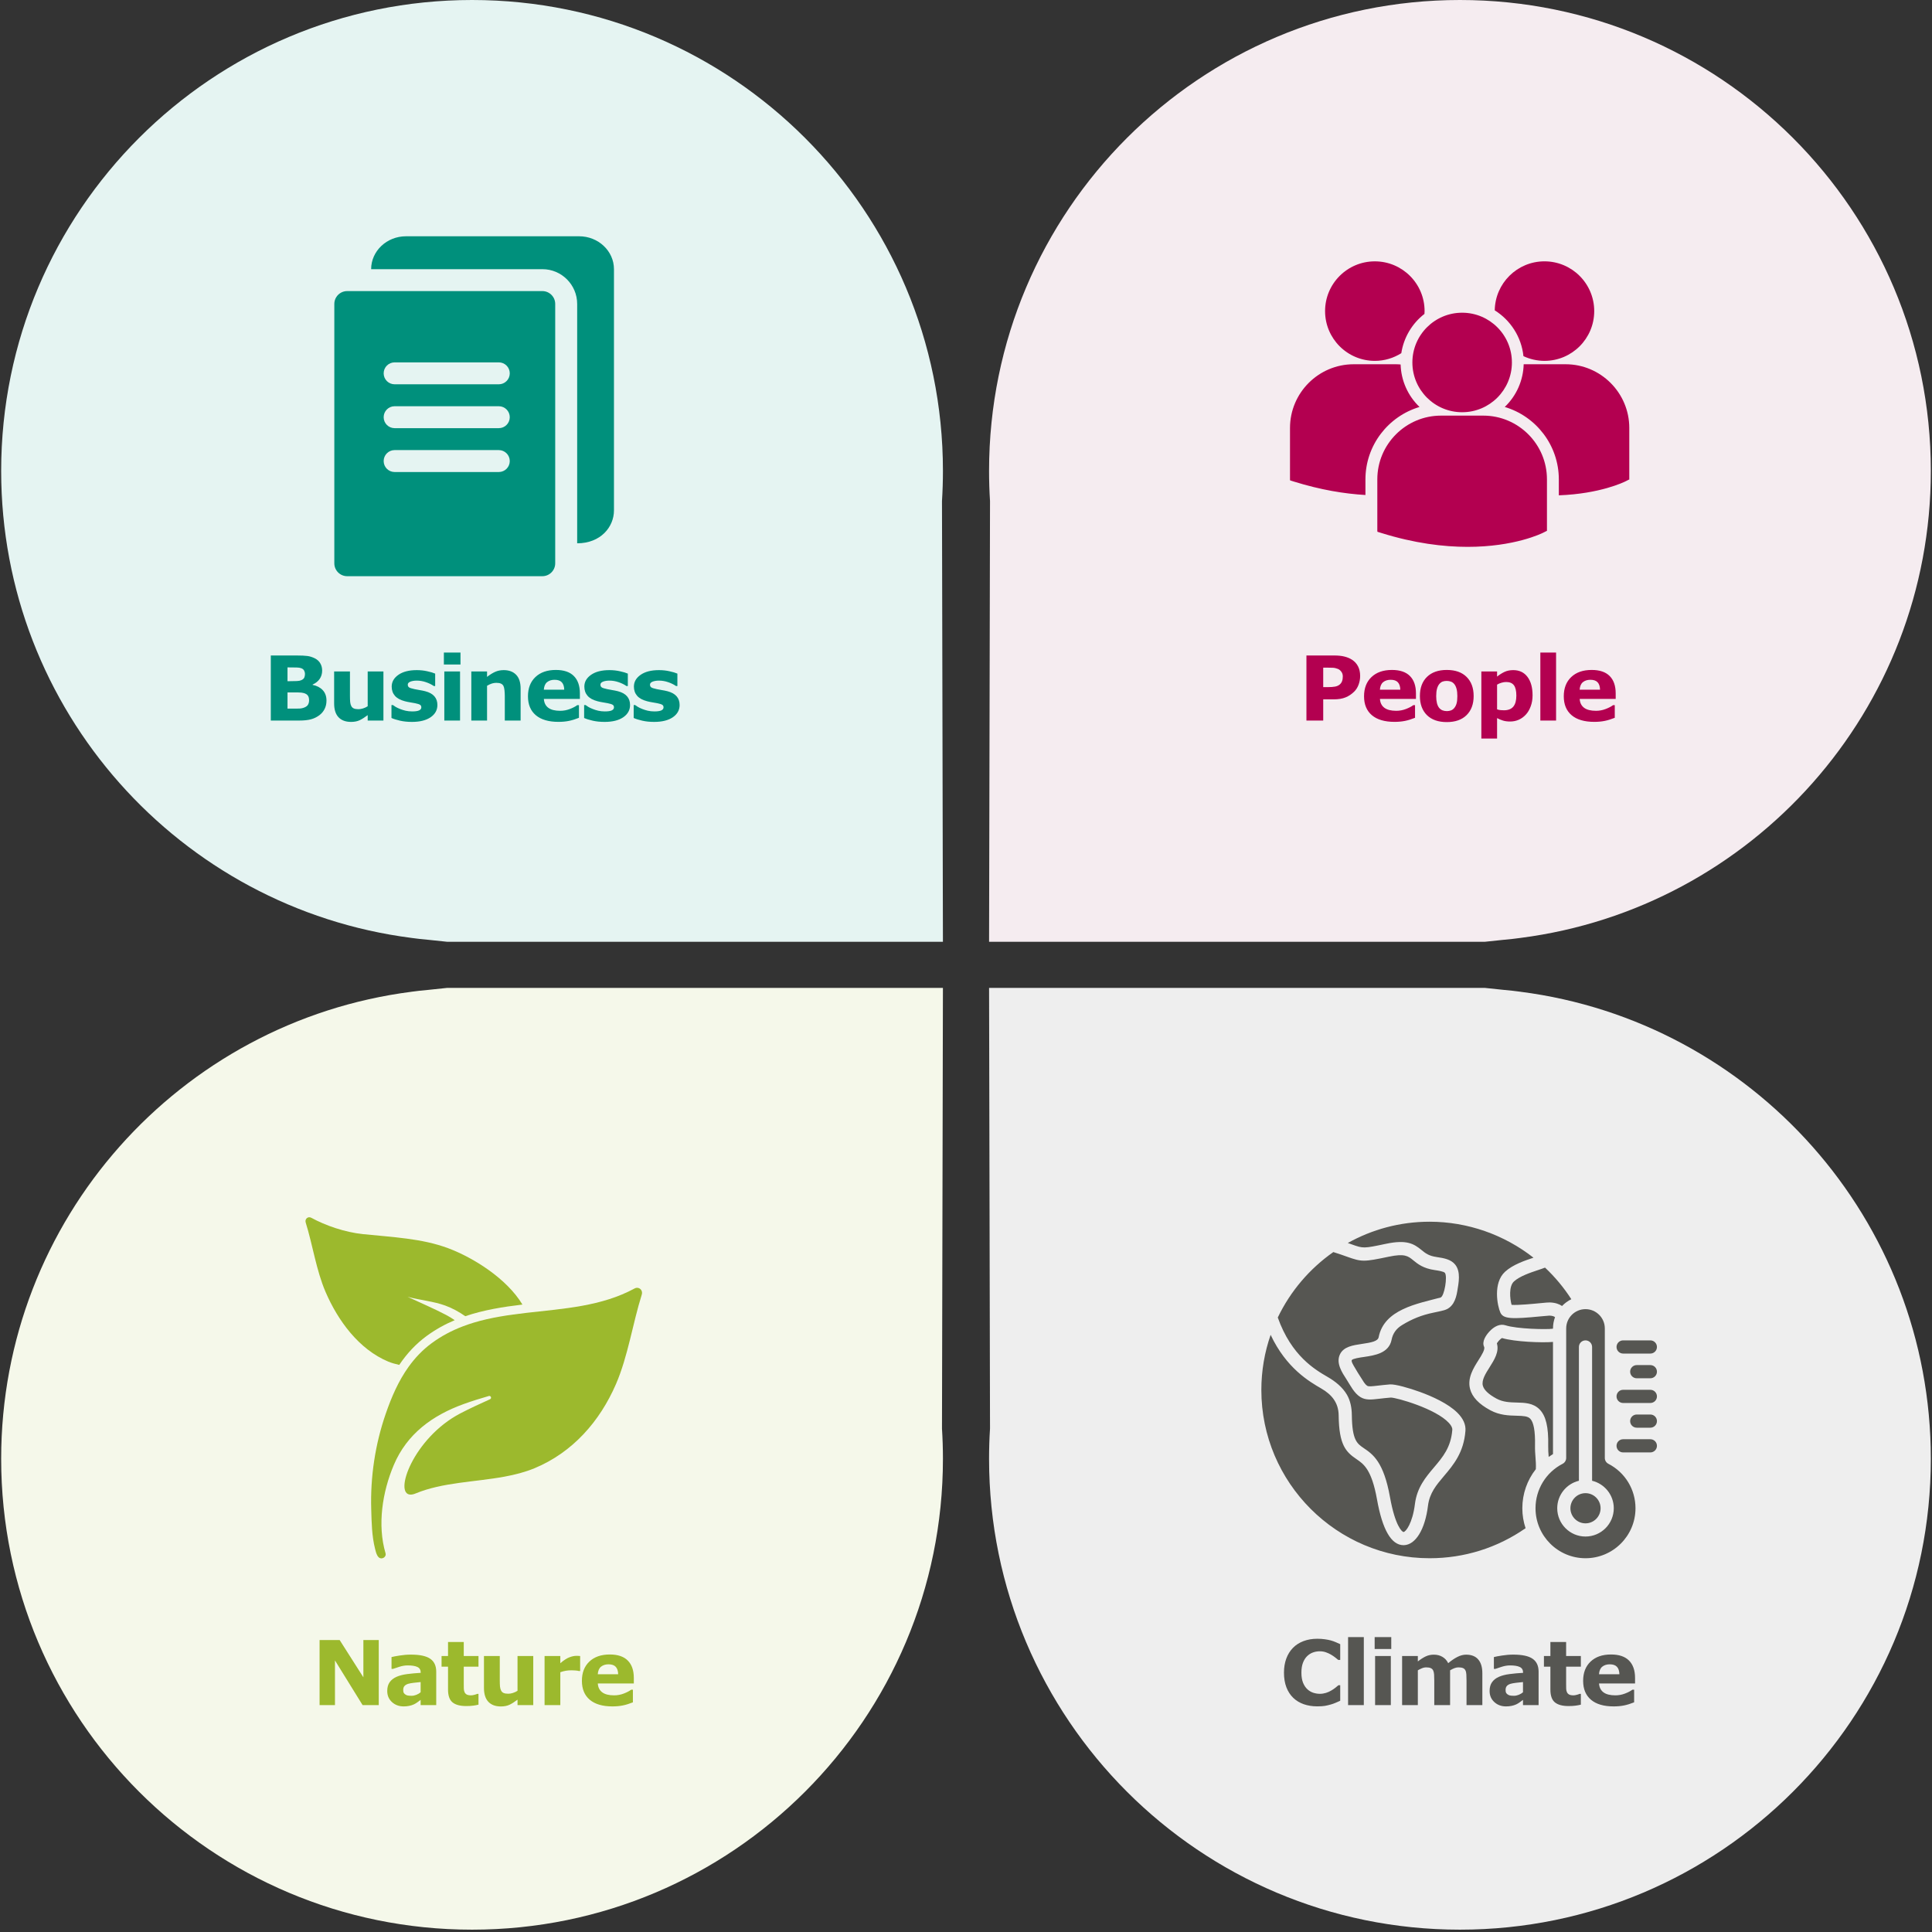
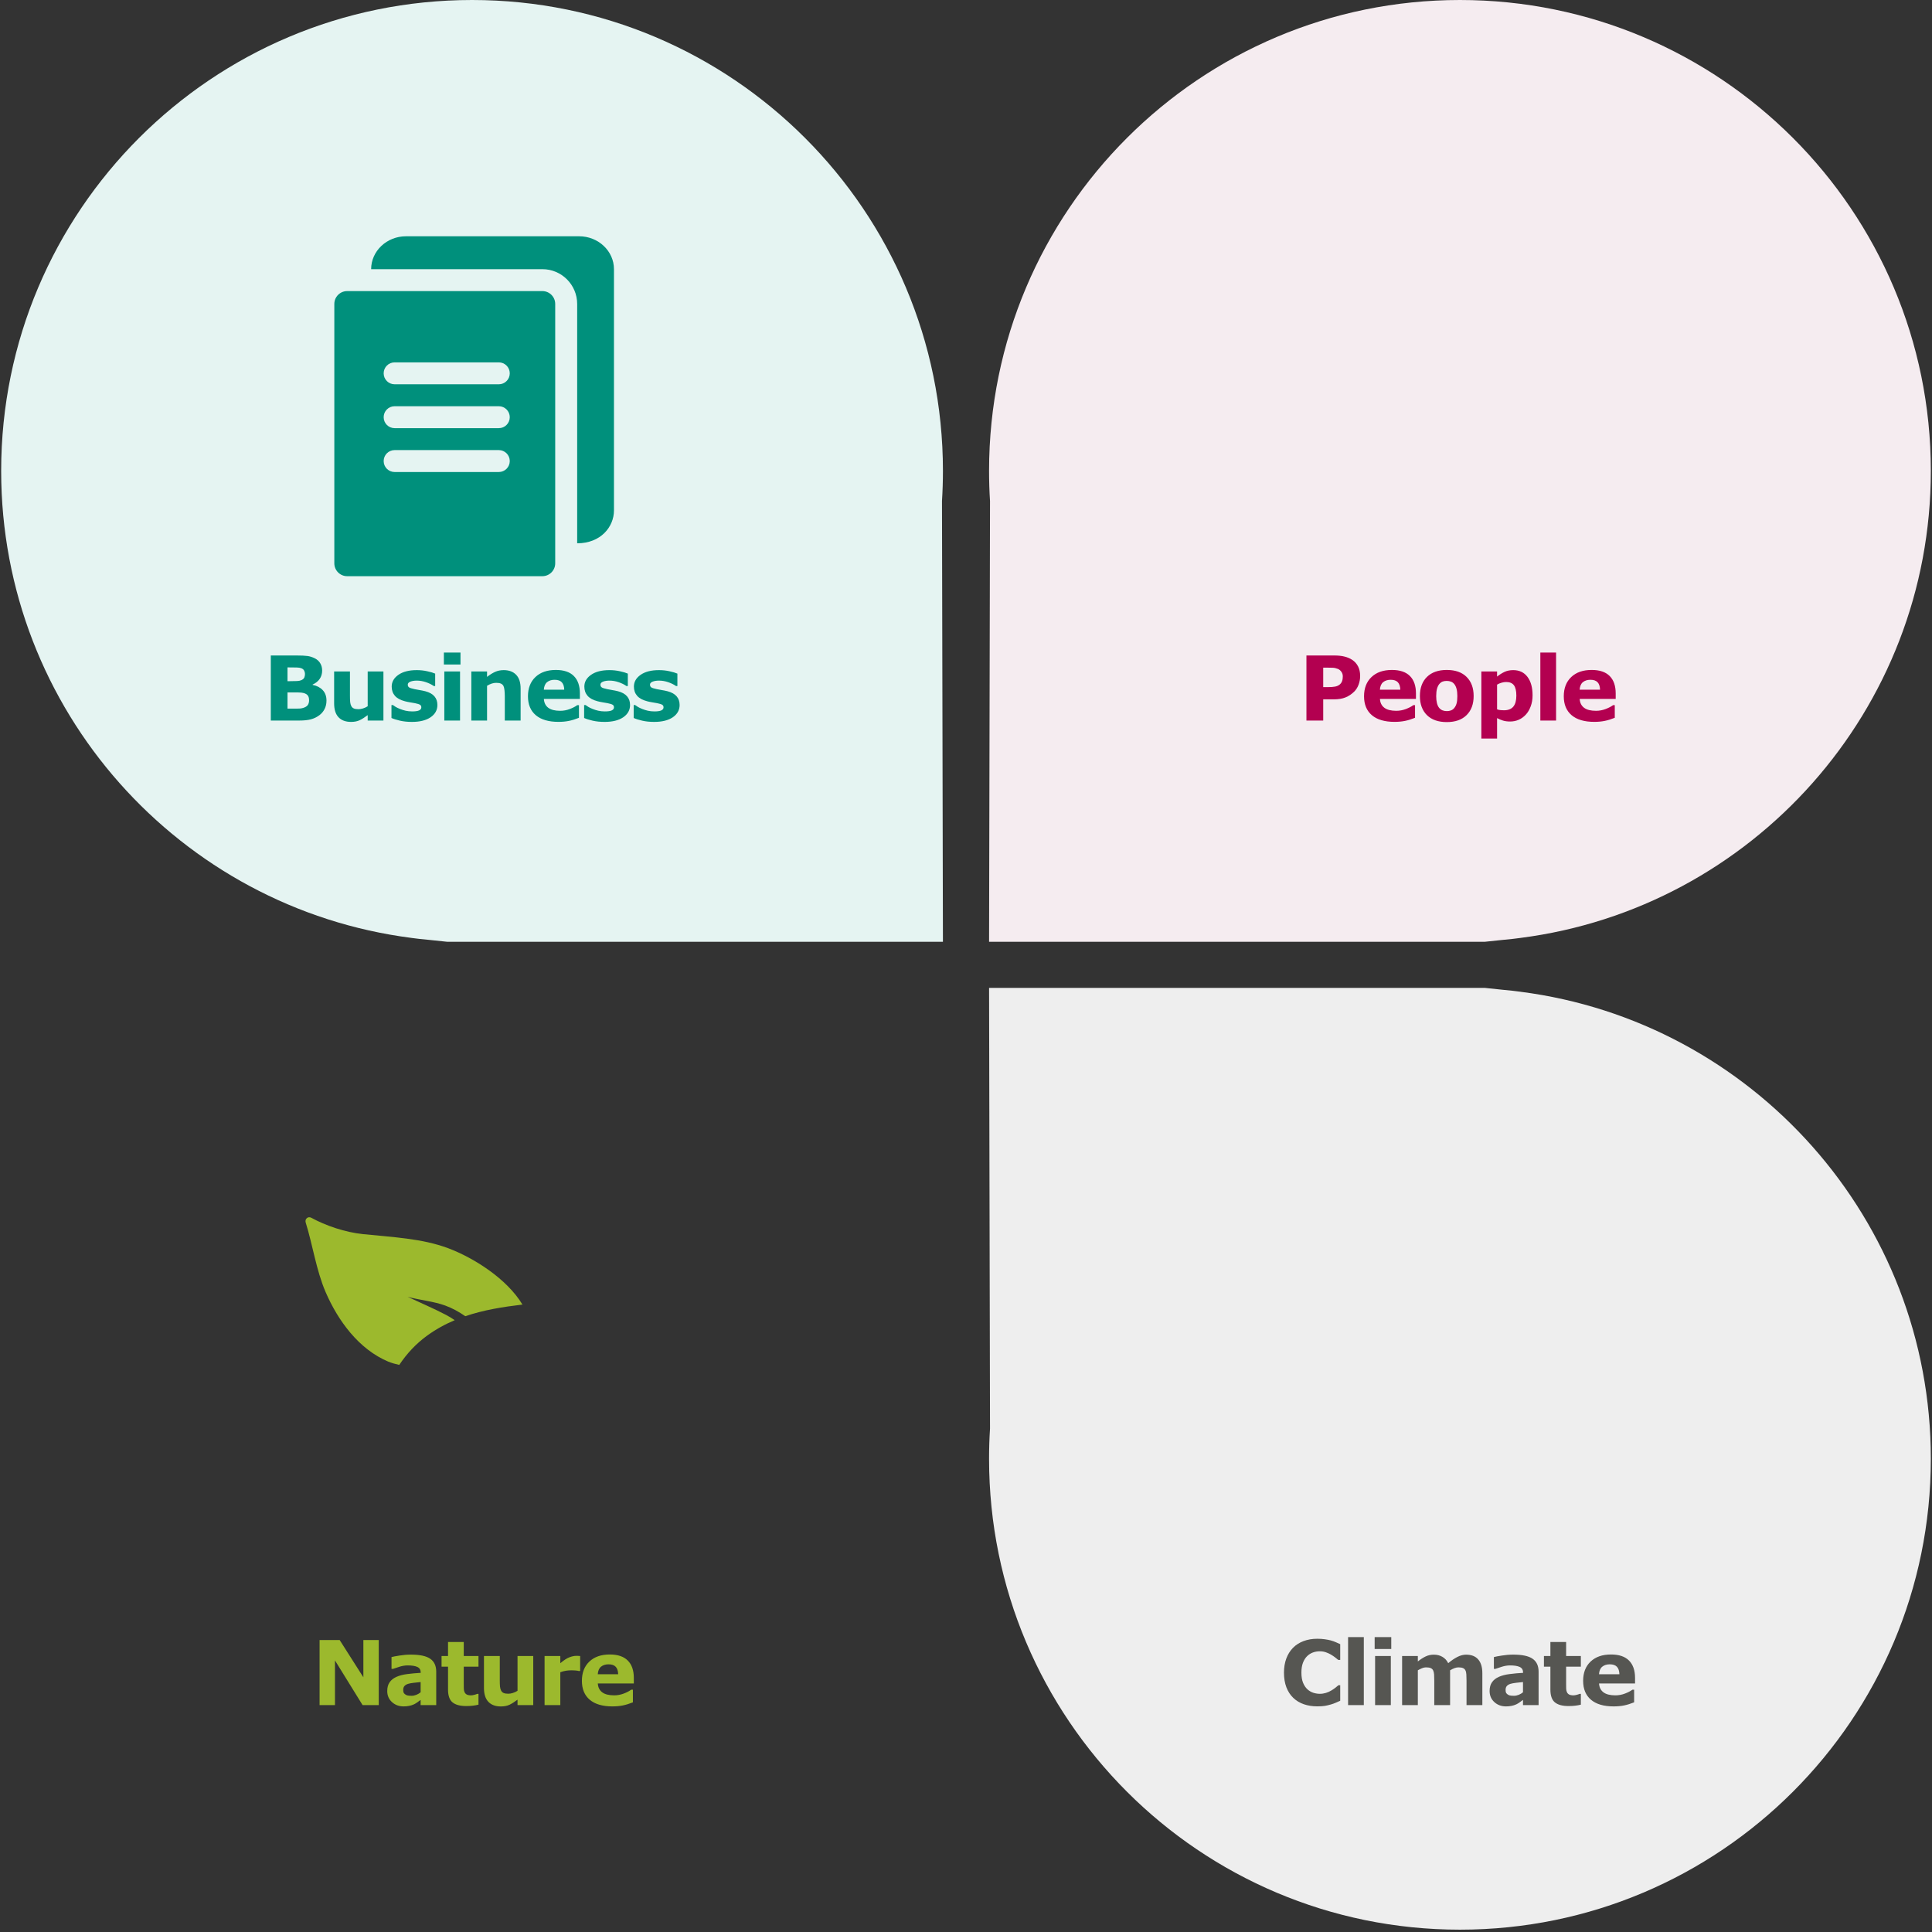
<svg xmlns="http://www.w3.org/2000/svg" width="414" height="414" viewBox="0 0 414 414" fill="none">
  <rect x="0" y="0" width="414" height="414" fill="#333333" stroke="none" />
  <path d="M201.854 107.372C201.989 105.234 202.058 103.077 202.058 100.904C202.058 45.176 156.881 0 101.154 0C45.426 0 0.25 45.176 0.25 100.904C0.25 152.237 38.582 194.616 88.183 200.982L88.18 200.984L89.828 201.19L91.887 201.396L95.8 201.808H202.055L201.854 107.372Z" fill="#E5F4F2" />
  <path d="M116.222 62.377H74.394C72.876 62.377 71.641 63.612 71.641 65.131V120.716C71.641 122.234 72.876 123.469 74.394 123.469H116.222C117.739 123.469 118.974 122.234 118.974 120.716V65.131C118.974 63.612 117.739 62.377 116.222 62.377ZM106.886 101.147H84.564C83.266 101.147 82.214 100.096 82.214 98.798C82.214 97.499 83.266 96.448 84.564 96.448H106.886C108.184 96.448 109.236 97.499 109.236 98.798C109.236 100.096 108.184 101.147 106.886 101.147ZM106.886 91.749H84.564C83.266 91.749 82.214 90.697 82.214 89.399C82.214 88.101 83.266 87.049 84.564 87.049H106.886C108.184 87.049 109.236 88.101 109.236 89.399C109.236 90.697 108.184 91.749 106.886 91.749ZM106.886 82.35H84.564C83.266 82.35 82.214 81.298 82.214 80C82.214 78.702 83.266 77.65 84.564 77.65H106.886C108.184 77.65 109.236 78.702 109.236 80C109.236 81.298 108.184 82.35 106.886 82.35Z" fill="#00907C" />
  <path d="M131.564 57.68V109.373C131.564 112.921 128.709 116.422 123.679 116.422V65.133C123.679 61.023 120.337 57.68 116.228 57.68H79.531C79.531 53.793 82.881 50.631 86.997 50.631H124.098C128.214 50.631 131.564 53.793 131.564 57.68Z" fill="#00907C" />
  <path d="M69.96 150.134C69.96 150.808 69.823 151.41 69.548 151.941C69.279 152.472 68.908 152.912 68.434 153.262C67.884 153.674 67.279 153.967 66.617 154.142C65.961 154.317 65.128 154.404 64.116 154.404H58.029V140.46H63.442C64.566 140.46 65.387 140.497 65.905 140.572C66.43 140.647 66.948 140.813 67.46 141.069C67.99 141.337 68.384 141.699 68.64 142.155C68.902 142.604 69.033 143.12 69.033 143.7C69.033 144.374 68.855 144.971 68.499 145.489C68.143 146.001 67.641 146.4 66.991 146.687V146.762C67.903 146.943 68.624 147.318 69.155 147.886C69.692 148.454 69.96 149.203 69.96 150.134ZM65.353 144.402C65.353 144.171 65.293 143.94 65.175 143.709C65.062 143.478 64.859 143.307 64.566 143.194C64.304 143.095 63.976 143.041 63.583 143.035C63.196 143.023 62.649 143.017 61.944 143.017H61.607V145.966H62.169C62.737 145.966 63.221 145.957 63.62 145.938C64.02 145.92 64.335 145.857 64.566 145.751C64.891 145.607 65.103 145.423 65.203 145.198C65.303 144.967 65.353 144.702 65.353 144.402ZM66.233 150.078C66.233 149.634 66.145 149.294 65.971 149.057C65.802 148.813 65.512 148.632 65.1 148.514C64.819 148.432 64.432 148.389 63.938 148.383C63.445 148.376 62.93 148.373 62.393 148.373H61.607V151.847H61.869C62.88 151.847 63.605 151.844 64.041 151.838C64.478 151.832 64.881 151.751 65.249 151.595C65.624 151.439 65.88 151.233 66.017 150.977C66.161 150.714 66.233 150.415 66.233 150.078ZM82.163 154.404H78.792V153.243C78.167 153.717 77.596 154.079 77.078 154.329C76.56 154.573 75.942 154.694 75.224 154.694C74.062 154.694 73.167 154.36 72.536 153.692C71.912 153.024 71.6 152.038 71.6 150.733V143.887H74.99V149.104C74.99 149.634 75.005 150.078 75.037 150.433C75.074 150.783 75.155 151.073 75.28 151.304C75.399 151.535 75.576 151.704 75.814 151.81C76.057 151.916 76.394 151.969 76.825 151.969C77.112 151.969 77.431 151.916 77.78 151.81C78.13 151.704 78.467 151.548 78.792 151.342V143.887H82.163V154.404ZM93.729 151.07C93.729 152.157 93.242 153.034 92.268 153.702C91.294 154.363 89.962 154.694 88.27 154.694C87.333 154.694 86.484 154.607 85.722 154.432C84.961 154.257 84.349 154.064 83.887 153.852V151.08H84.196C84.365 151.198 84.558 151.329 84.777 151.473C85.001 151.61 85.317 151.76 85.722 151.922C86.072 152.066 86.469 152.191 86.912 152.297C87.355 152.397 87.829 152.447 88.335 152.447C88.997 152.447 89.487 152.375 89.805 152.231C90.124 152.082 90.283 151.863 90.283 151.576C90.283 151.32 90.189 151.136 90.002 151.023C89.815 150.905 89.459 150.792 88.934 150.686C88.685 150.63 88.344 150.571 87.914 150.508C87.489 150.44 87.102 150.358 86.752 150.265C85.797 150.015 85.089 149.628 84.627 149.104C84.165 148.573 83.934 147.914 83.934 147.128C83.934 146.116 84.411 145.277 85.367 144.609C86.328 143.934 87.639 143.597 89.3 143.597C90.086 143.597 90.839 143.678 91.557 143.841C92.281 143.997 92.846 144.165 93.252 144.346V147.006H92.961C92.462 146.663 91.891 146.385 91.248 146.172C90.611 145.954 89.965 145.845 89.309 145.845C88.766 145.845 88.307 145.92 87.933 146.069C87.564 146.219 87.38 146.432 87.38 146.706C87.38 146.956 87.464 147.146 87.633 147.277C87.801 147.409 88.198 147.54 88.822 147.671C89.165 147.739 89.534 147.808 89.927 147.877C90.327 147.939 90.726 148.02 91.126 148.12C92.012 148.351 92.668 148.717 93.093 149.216C93.517 149.709 93.729 150.327 93.729 151.07ZM98.581 154.404H95.21V143.887H98.581V154.404ZM98.675 142.389H95.116V139.832H98.675V142.389ZM111.561 154.404H108.171V149.188C108.171 148.763 108.149 148.342 108.106 147.924C108.062 147.499 107.987 147.187 107.881 146.987C107.756 146.756 107.572 146.588 107.328 146.481C107.091 146.375 106.757 146.322 106.326 146.322C106.02 146.322 105.708 146.372 105.39 146.472C105.078 146.572 104.737 146.731 104.369 146.95V154.404H100.998V143.887H104.369V145.049C104.968 144.58 105.543 144.221 106.092 143.972C106.648 143.722 107.263 143.597 107.937 143.597C109.073 143.597 109.96 143.928 110.597 144.59C111.24 145.252 111.561 146.241 111.561 147.558V154.404ZM124.261 149.768H116.544C116.594 150.593 116.906 151.223 117.481 151.66C118.061 152.097 118.913 152.316 120.037 152.316C120.749 152.316 121.439 152.188 122.107 151.932C122.775 151.676 123.302 151.401 123.689 151.108H124.064V153.814C123.302 154.12 122.584 154.342 121.91 154.479C121.236 154.616 120.49 154.685 119.672 154.685C117.562 154.685 115.945 154.211 114.821 153.262C113.697 152.313 113.135 150.961 113.135 149.207C113.135 147.471 113.666 146.098 114.727 145.086C115.795 144.068 117.256 143.56 119.11 143.56C120.821 143.56 122.107 143.994 122.968 144.861C123.83 145.723 124.261 146.965 124.261 148.589V149.768ZM120.908 147.793C120.889 147.087 120.715 146.556 120.384 146.201C120.053 145.845 119.538 145.667 118.838 145.667C118.189 145.667 117.655 145.835 117.237 146.172C116.819 146.51 116.585 147.05 116.535 147.793H120.908ZM135.012 151.07C135.012 152.157 134.525 153.034 133.551 153.702C132.577 154.363 131.244 154.694 129.552 154.694C128.616 154.694 127.767 154.607 127.005 154.432C126.244 154.257 125.632 154.064 125.17 153.852V151.08H125.479C125.647 151.198 125.841 151.329 126.059 151.473C126.284 151.61 126.599 151.76 127.005 151.922C127.355 152.066 127.751 152.191 128.195 152.297C128.638 152.397 129.112 152.447 129.618 152.447C130.28 152.447 130.77 152.375 131.088 152.231C131.407 152.082 131.566 151.863 131.566 151.576C131.566 151.32 131.472 151.136 131.285 151.023C131.098 150.905 130.742 150.792 130.217 150.686C129.968 150.63 129.627 150.571 129.197 150.508C128.772 150.44 128.385 150.358 128.035 150.265C127.08 150.015 126.372 149.628 125.91 149.104C125.448 148.573 125.217 147.914 125.217 147.128C125.217 146.116 125.694 145.277 126.649 144.609C127.611 143.934 128.922 143.597 130.583 143.597C131.369 143.597 132.122 143.678 132.84 143.841C133.564 143.997 134.129 144.165 134.535 144.346V147.006H134.244C133.745 146.663 133.174 146.385 132.53 146.172C131.894 145.954 131.248 145.845 130.592 145.845C130.049 145.845 129.59 145.92 129.215 146.069C128.847 146.219 128.663 146.432 128.663 146.706C128.663 146.956 128.747 147.146 128.916 147.277C129.084 147.409 129.481 147.54 130.105 147.671C130.448 147.739 130.817 147.808 131.21 147.877C131.61 147.939 132.009 148.02 132.409 148.12C133.295 148.351 133.951 148.717 134.375 149.216C134.8 149.709 135.012 150.327 135.012 151.07ZM145.633 151.07C145.633 152.157 145.146 153.034 144.172 153.702C143.198 154.363 141.865 154.694 140.173 154.694C139.236 154.694 138.387 154.607 137.626 154.432C136.864 154.257 136.252 154.064 135.79 153.852V151.08H136.099C136.268 151.198 136.461 151.329 136.68 151.473C136.905 151.61 137.22 151.76 137.626 151.922C137.975 152.066 138.372 152.191 138.815 152.297C139.258 152.397 139.733 152.447 140.238 152.447C140.9 152.447 141.39 152.375 141.709 152.231C142.027 152.082 142.186 151.863 142.186 151.576C142.186 151.32 142.093 151.136 141.905 151.023C141.718 150.905 141.362 150.792 140.838 150.686C140.588 150.63 140.248 150.571 139.817 150.508C139.392 150.44 139.005 150.358 138.656 150.265C137.701 150.015 136.992 149.628 136.53 149.104C136.068 148.573 135.837 147.914 135.837 147.128C135.837 146.116 136.315 145.277 137.27 144.609C138.231 143.934 139.542 143.597 141.203 143.597C141.99 143.597 142.742 143.678 143.46 143.841C144.184 143.997 144.749 144.165 145.155 144.346V147.006H144.865C144.365 146.663 143.794 146.385 143.151 146.172C142.514 145.954 141.868 145.845 141.212 145.845C140.669 145.845 140.21 145.92 139.836 146.069C139.467 146.219 139.283 146.432 139.283 146.706C139.283 146.956 139.368 147.146 139.536 147.277C139.705 147.409 140.101 147.54 140.725 147.671C141.069 147.739 141.437 147.808 141.83 147.877C142.23 147.939 142.63 148.02 143.029 148.12C143.916 148.351 144.571 148.717 144.996 149.216C145.42 149.709 145.633 150.327 145.633 151.07Z" fill="#00907C" />
-   <path d="M201.854 306.129C201.989 308.268 202.058 310.425 202.058 312.598C202.058 368.325 156.881 413.501 101.154 413.501C45.426 413.501 0.25 368.325 0.25 312.598C0.25 261.265 38.582 218.885 88.183 212.52L88.18 212.517L89.828 212.311L91.887 212.106L95.8 211.694H202.055L201.854 306.129Z" fill="#F5F8EA" />
  <path d="M69.757 276.831C72.416 283.016 76.906 289.133 83.187 291.77C83.904 292.069 84.719 292.293 85.555 292.48C87.228 289.985 89.148 287.96 91.396 286.302C93.331 284.883 95.355 283.77 97.439 282.896C96.842 282.478 96.214 282.097 95.557 281.753C92.943 280.386 90.112 279.184 87.355 277.891C89.947 278.594 92.92 278.855 95.4 279.759C96.946 280.327 98.373 281.111 99.703 282.045C103.669 280.693 107.815 280.043 111.953 279.55C108.599 273.977 101.443 269.503 96.05 267.479C90.418 265.365 84.039 265.103 77.772 264.454C73.933 264.058 69.757 262.624 66.702 260.95C66.007 260.57 65.268 261.204 65.507 261.974C67.008 266.777 67.77 272.215 69.757 276.831Z" fill="#9CB92D" />
-   <path d="M135.981 276.1C128.915 279.939 120.81 280.41 112.87 281.321C108.993 281.769 105.154 282.322 101.501 283.427C100.709 283.666 99.918 283.935 99.141 284.234C96.833 285.115 94.607 286.273 92.508 287.819C90.536 289.268 88.922 290.987 87.563 292.876C85.397 295.894 83.888 299.367 82.648 302.975C80.385 309.526 79.346 316.488 79.548 323.412C79.63 326.221 79.675 329.141 80.37 331.882C80.527 332.487 80.676 333.257 81.147 333.705C81.759 334.295 82.857 333.69 82.611 332.831C80.833 326.773 81.938 319.692 84.396 313.903C87.219 307.248 92.672 303.289 99.335 300.876C101.105 300.234 102.913 299.674 104.75 299.143C104.788 299.128 104.825 299.128 104.862 299.128C105.228 299.128 105.385 299.666 105.004 299.838C102.838 300.817 100.687 301.803 98.64 302.871C88.616 308.099 84.239 320.275 87.996 320.275C88.302 320.275 88.661 320.193 89.072 320.021C94.868 317.623 101.755 317.601 108.127 316.421C110.367 316.01 112.549 315.45 114.595 314.598C122.722 311.207 128.534 304.574 131.992 296.596C134.569 290.643 135.57 283.614 137.519 277.429C137.773 276.638 137.213 275.958 136.526 275.958C136.354 275.95 136.168 275.995 135.981 276.1Z" fill="#9CB92D" />
  <path d="M81.162 365.376H77.697L71.779 355.806V365.376H68.482V351.432H72.781L77.866 359.42V351.432H81.162V365.376ZM90.135 362.633V360.441C89.679 360.479 89.186 360.532 88.655 360.6C88.124 360.663 87.722 360.738 87.447 360.825C87.11 360.931 86.851 361.087 86.669 361.293C86.495 361.493 86.407 361.759 86.407 362.089C86.407 362.308 86.426 362.486 86.463 362.623C86.501 362.761 86.595 362.892 86.745 363.017C86.888 363.141 87.06 363.235 87.26 363.297C87.459 363.354 87.772 363.382 88.196 363.382C88.533 363.382 88.873 363.313 89.217 363.176C89.566 363.038 89.872 362.857 90.135 362.633ZM90.135 364.262C89.954 364.399 89.729 364.565 89.46 364.758C89.192 364.952 88.939 365.105 88.702 365.217C88.371 365.367 88.027 365.476 87.672 365.545C87.316 365.62 86.925 365.657 86.501 365.657C85.502 365.657 84.665 365.348 83.991 364.73C83.317 364.112 82.98 363.322 82.98 362.361C82.98 361.593 83.151 360.966 83.495 360.479C83.838 359.992 84.325 359.608 84.956 359.327C85.58 359.046 86.354 358.846 87.278 358.727C88.202 358.609 89.161 358.521 90.153 358.465V358.409C90.153 357.828 89.916 357.429 89.442 357.21C88.967 356.986 88.268 356.873 87.344 356.873C86.788 356.873 86.195 356.973 85.564 357.173C84.934 357.366 84.481 357.516 84.207 357.622H83.898V355.085C84.253 354.991 84.831 354.882 85.63 354.757C86.435 354.626 87.241 354.56 88.046 354.56C89.963 354.56 91.346 354.857 92.195 355.45C93.05 356.037 93.478 356.961 93.478 358.222V365.376H90.135V364.262ZM102.534 365.283C102.172 365.376 101.788 365.448 101.382 365.498C100.977 365.554 100.48 365.582 99.893 365.582C98.582 365.582 97.605 365.317 96.962 364.786C96.325 364.256 96.007 363.347 96.007 362.061V357.145H94.621V354.86H96.007V351.854H99.378V354.86H102.534V357.145H99.378V360.872C99.378 361.24 99.381 361.562 99.388 361.837C99.394 362.111 99.444 362.358 99.537 362.576C99.625 362.795 99.778 362.97 99.996 363.101C100.221 363.226 100.546 363.288 100.97 363.288C101.145 363.288 101.373 363.251 101.654 363.176C101.941 363.101 102.141 363.032 102.253 362.97H102.534V365.283ZM114.269 365.376H110.898V364.215C110.273 364.69 109.702 365.052 109.184 365.302C108.666 365.545 108.048 365.667 107.33 365.667C106.168 365.667 105.273 365.333 104.642 364.665C104.018 363.997 103.706 363.01 103.706 361.705V354.86H107.096V360.076C107.096 360.607 107.111 361.05 107.142 361.406C107.18 361.755 107.261 362.046 107.386 362.277C107.505 362.508 107.682 362.676 107.92 362.782C108.163 362.889 108.5 362.942 108.931 362.942C109.218 362.942 109.537 362.889 109.886 362.782C110.236 362.676 110.573 362.52 110.898 362.314V354.86H114.269V365.376ZM124.318 358.072H124.018C123.875 358.022 123.644 357.985 123.325 357.96C123.007 357.935 122.742 357.922 122.529 357.922C122.049 357.922 121.624 357.953 121.256 358.016C120.888 358.078 120.491 358.184 120.067 358.334V365.376H116.695V354.86H120.067V356.405C120.809 355.768 121.456 355.347 122.005 355.141C122.554 354.929 123.06 354.822 123.522 354.822C123.641 354.822 123.775 354.825 123.925 354.832C124.075 354.838 124.206 354.847 124.318 354.86V358.072ZM135.819 360.741H128.102C128.152 361.565 128.464 362.196 129.039 362.633C129.619 363.07 130.472 363.288 131.595 363.288C132.307 363.288 132.997 363.16 133.665 362.904C134.333 362.648 134.86 362.373 135.248 362.08H135.622V364.786C134.86 365.092 134.143 365.314 133.468 365.451C132.794 365.589 132.048 365.657 131.23 365.657C129.12 365.657 127.503 365.183 126.379 364.234C125.255 363.285 124.693 361.933 124.693 360.179C124.693 358.443 125.224 357.07 126.285 356.059C127.353 355.041 128.814 354.532 130.668 354.532C132.379 354.532 133.665 354.966 134.526 355.834C135.388 356.695 135.819 357.938 135.819 359.561V360.741ZM132.466 358.765C132.448 358.059 132.273 357.529 131.942 357.173C131.611 356.817 131.096 356.639 130.397 356.639C129.747 356.639 129.214 356.808 128.795 357.145C128.377 357.482 128.143 358.022 128.093 358.765H132.466Z" fill="#9CB92D" />
  <path d="M212.146 107.372C212.011 105.234 211.942 103.077 211.942 100.904C211.942 45.176 257.119 0 312.846 0C368.574 0 413.75 45.176 413.75 100.904C413.75 152.237 375.418 194.616 325.817 200.982L325.819 200.984L324.172 201.19L322.113 201.396L318.2 201.808H211.945L212.146 107.372Z" fill="#F5ECF0" />
-   <path d="M320.303 66.502C323.664 68.61 326.022 72.177 326.451 76.317C327.86 76.98 329.399 77.324 330.956 77.326C336.846 77.326 341.619 72.552 341.619 66.664C341.619 60.775 336.846 56.001 330.956 56.001C325.123 56.003 320.392 60.691 320.303 66.502ZM313.317 88.334C319.207 88.334 323.98 83.56 323.98 77.671C323.98 71.783 319.206 67.01 313.317 67.01C307.429 67.01 302.653 71.784 302.653 77.672C302.653 83.561 307.429 88.334 313.317 88.334ZM317.84 89.061H308.793C301.265 89.061 295.14 95.186 295.14 102.714V113.779L295.168 113.952L295.931 114.191C303.115 116.436 309.356 117.184 314.493 117.184C324.527 117.184 330.343 114.323 330.702 114.141L331.414 113.781H331.49V102.714C331.493 95.186 325.368 89.061 317.84 89.061ZM335.481 78.053H326.503C326.412 81.52 324.954 84.81 322.448 87.206C329.139 89.196 334.035 95.401 334.035 102.731V106.14C342.899 105.815 348.008 103.303 348.344 103.134L349.056 102.773H349.133V91.705C349.133 84.178 343.008 78.053 335.481 78.053ZM294.608 77.328C296.694 77.328 298.634 76.719 300.278 75.682C300.794 72.345 302.569 69.333 305.239 67.266C305.25 67.066 305.269 66.868 305.269 66.667C305.269 60.777 300.494 56.004 294.608 56.004C288.717 56.004 283.945 60.777 283.945 66.667C283.945 72.553 288.717 77.328 294.608 77.328ZM304.183 87.206C301.691 84.822 300.235 81.552 300.131 78.104C299.798 78.08 299.468 78.053 299.129 78.053H290.082C282.554 78.053 276.43 84.178 276.43 91.705V102.771L276.458 102.942L277.22 103.182C282.983 104.982 288.127 105.811 292.594 106.072V102.731C292.596 95.401 297.49 89.198 304.183 87.206Z" fill="#B30050" />
  <path d="M291.46 144.861C291.46 145.486 291.351 146.098 291.133 146.697C290.914 147.29 290.602 147.789 290.196 148.195C289.641 148.745 289.019 149.16 288.333 149.441C287.652 149.722 286.803 149.862 285.785 149.862H283.547V154.404H279.951V140.46H285.87C286.756 140.46 287.502 140.538 288.108 140.694C288.72 140.844 289.26 141.072 289.728 141.378C290.29 141.746 290.718 142.217 291.011 142.792C291.311 143.366 291.46 144.056 291.46 144.861ZM287.743 144.946C287.743 144.552 287.637 144.215 287.424 143.934C287.212 143.647 286.965 143.447 286.684 143.335C286.31 143.185 285.945 143.104 285.589 143.091C285.233 143.073 284.758 143.063 284.165 143.063H283.547V147.24H284.577C285.189 147.24 285.692 147.203 286.085 147.128C286.485 147.053 286.819 146.903 287.087 146.678C287.318 146.478 287.484 146.241 287.583 145.966C287.69 145.685 287.743 145.345 287.743 144.946ZM303.42 149.768H295.703C295.753 150.593 296.066 151.223 296.64 151.66C297.221 152.097 298.073 152.316 299.197 152.316C299.908 152.316 300.598 152.188 301.266 151.932C301.934 151.676 302.462 151.401 302.849 151.108H303.223V153.814C302.462 154.12 301.744 154.342 301.069 154.479C300.395 154.616 299.649 154.685 298.831 154.685C296.721 154.685 295.104 154.211 293.98 153.262C292.857 152.313 292.295 150.961 292.295 149.207C292.295 147.471 292.825 146.098 293.887 145.086C294.954 144.068 296.415 143.56 298.269 143.56C299.98 143.56 301.266 143.994 302.128 144.861C302.989 145.723 303.42 146.965 303.42 148.589V149.768ZM300.067 147.793C300.049 147.087 299.874 146.556 299.543 146.201C299.212 145.845 298.697 145.667 297.998 145.667C297.349 145.667 296.815 145.835 296.396 146.172C295.978 146.51 295.744 147.05 295.694 147.793H300.067ZM315.782 149.15C315.782 150.88 315.277 152.244 314.265 153.243C313.26 154.235 311.846 154.732 310.023 154.732C308.2 154.732 306.783 154.235 305.771 153.243C304.766 152.244 304.264 150.88 304.264 149.15C304.264 147.409 304.769 146.041 305.781 145.049C306.798 144.056 308.212 143.56 310.023 143.56C311.858 143.56 313.276 144.059 314.275 145.058C315.28 146.057 315.782 147.421 315.782 149.15ZM311.634 151.707C311.852 151.439 312.015 151.117 312.121 150.742C312.233 150.362 312.289 149.837 312.289 149.169C312.289 148.551 312.233 148.033 312.121 147.615C312.008 147.196 311.852 146.862 311.652 146.613C311.453 146.357 311.212 146.176 310.931 146.069C310.65 145.963 310.348 145.91 310.023 145.91C309.698 145.91 309.408 145.954 309.152 146.041C308.902 146.129 308.662 146.304 308.431 146.566C308.225 146.809 308.059 147.143 307.935 147.568C307.816 147.992 307.757 148.526 307.757 149.169C307.757 149.744 307.81 150.243 307.916 150.668C308.022 151.086 308.178 151.423 308.384 151.679C308.584 151.922 308.821 152.1 309.096 152.213C309.377 152.325 309.695 152.381 310.051 152.381C310.357 152.381 310.647 152.331 310.922 152.231C311.203 152.125 311.44 151.95 311.634 151.707ZM328.407 149.001C328.407 149.868 328.272 150.658 328.004 151.37C327.742 152.082 327.395 152.668 326.965 153.13C326.515 153.617 326.006 153.986 325.438 154.235C324.87 154.485 324.261 154.61 323.612 154.61C323.013 154.61 322.504 154.545 322.085 154.413C321.667 154.289 321.24 154.111 320.803 153.88V158.262H317.431V143.887H320.803V144.983C321.321 144.571 321.848 144.237 322.385 143.981C322.928 143.725 323.553 143.597 324.258 143.597C325.569 143.597 326.587 144.078 327.311 145.039C328.041 146.001 328.407 147.321 328.407 149.001ZM324.932 149.066C324.932 148.042 324.758 147.299 324.408 146.837C324.058 146.375 323.506 146.144 322.75 146.144C322.432 146.144 322.104 146.194 321.767 146.294C321.43 146.388 321.108 146.525 320.803 146.706V151.997C321.027 152.085 321.268 152.141 321.524 152.166C321.78 152.191 322.032 152.203 322.282 152.203C323.175 152.203 323.84 151.944 324.277 151.426C324.714 150.902 324.932 150.115 324.932 149.066ZM333.446 154.404H330.074V139.832H333.446V154.404ZM346.22 149.768H338.503C338.553 150.593 338.866 151.223 339.44 151.66C340.021 152.097 340.873 152.316 341.996 152.316C342.708 152.316 343.398 152.188 344.066 151.932C344.734 151.676 345.262 151.401 345.649 151.108H346.023V153.814C345.262 154.12 344.544 154.342 343.869 154.479C343.195 154.616 342.449 154.685 341.631 154.685C339.521 154.685 337.904 154.211 336.78 153.262C335.657 152.313 335.095 150.961 335.095 149.207C335.095 147.471 335.625 146.098 336.687 145.086C337.754 144.068 339.215 143.56 341.069 143.56C342.78 143.56 344.066 143.994 344.928 144.861C345.789 145.723 346.22 146.965 346.22 148.589V149.768ZM342.867 147.793C342.849 147.087 342.674 146.556 342.343 146.201C342.012 145.845 341.497 145.667 340.798 145.667C340.149 145.667 339.615 145.835 339.196 146.172C338.778 146.51 338.544 147.05 338.494 147.793H342.867Z" fill="#B30050" />
  <path d="M212.146 306.129C212.011 308.268 211.942 310.425 211.942 312.598C211.942 368.325 257.119 413.501 312.846 413.501C368.574 413.501 413.75 368.325 413.75 312.598C413.75 261.265 375.418 218.885 325.817 212.52L325.819 212.517L324.172 212.311L322.113 212.106L318.2 211.694H211.945L212.146 306.129Z" fill="#EEEEEE" />
  <g clip-path="url(#clip0_583230_48413)">
    <path fill-rule="evenodd" clip-rule="evenodd" d="M336.713 278.404C335.966 278.767 335.292 279.262 334.724 279.856C334.128 279.45 333.299 279.141 332.136 279.095C331.791 279.082 331.169 279.141 329.904 279.264C328.552 279.395 325.205 279.72 323.912 279.608C323.547 278.3 323.29 275.633 324.423 274.597C325.659 273.467 327.9 272.718 329.537 272.172C330.141 271.97 330.652 271.799 331.077 271.628C333.205 273.628 335.103 275.898 336.713 278.404ZM331.861 312.194C331.858 312.149 331.854 312.101 331.851 312.055C331.792 311.319 331.739 310.622 331.757 309.786C331.84 305.796 331.273 303.403 329.913 302.022C328.546 300.632 326.752 300.586 325.016 300.544C323.582 300.508 322.1 300.471 320.692 299.71C318.981 298.785 317.992 297.848 317.75 296.923C317.444 295.752 318.343 294.332 319.213 292.958C320.196 291.403 321.3 289.659 320.76 287.865C320.989 287.464 321.536 286.867 321.861 286.722C324.544 287.531 330.413 287.764 332.785 287.556V311.587C332.467 311.778 332.16 311.981 331.861 312.194ZM285.714 268.299C286.975 268.694 287.893 269.022 288.653 269.295C291.805 270.421 292.221 270.421 297.593 269.292C301.018 268.571 301.739 269.161 302.829 270.054C303.783 270.834 304.967 271.808 307.482 272.166C307.995 272.239 309.356 272.433 309.619 272.754C310.22 273.489 309.51 277.82 308.68 278.044C303.788 279.36 296.596 280.546 295.428 286.542C295.256 287.418 293.846 287.688 291.877 287.976C289.923 288.263 287.902 288.558 287.121 290.241C286.251 292.12 287.577 294.101 288.568 295.629C289.401 296.915 290.154 298.522 291.5 299.363C292.642 300.072 293.824 299.934 295.611 299.726C296.264 299.65 297.076 299.555 298.055 299.477C299.3 299.502 307.652 301.84 310.485 304.92C310.995 305.475 311.239 305.969 311.207 306.391C310.921 310.155 309.155 312.239 307.285 314.444C305.49 316.562 303.635 318.752 303.193 322.321C302.685 326.419 301.231 328.271 300.759 328.283C300.441 328.283 298.953 326.968 297.854 320.81C296.497 313.207 294.147 311.612 292.259 310.33C290.797 309.338 289.743 308.622 289.68 303.26C289.664 301.743 289.401 300.194 288.628 298.868C287.687 297.252 286.132 296.011 284.539 295.087C281.795 293.497 276.737 290.562 273.809 282.325C276.509 276.686 280.635 271.855 285.714 268.299ZM306.346 333.908C313.769 333.908 320.855 331.685 326.91 327.471C326.461 326.127 326.213 324.692 326.213 323.197C326.213 320.091 327.262 317.162 329.107 314.821C329.156 313.871 329.095 313.092 329.032 312.272C328.973 311.5 328.912 310.702 328.931 309.726C328.995 306.689 328.648 304.765 327.9 304.003C327.361 303.456 326.425 303.405 324.945 303.368C323.345 303.329 321.353 303.278 319.348 302.195C316.889 300.866 315.471 299.374 315.016 297.638C314.4 295.279 315.744 293.154 316.824 291.449C317.506 290.371 318.278 289.151 318.018 288.592C317.492 287.458 318.446 286.125 319.061 285.431C320.192 284.155 321.479 283.628 322.585 283.988C325.069 284.794 331.456 284.914 332.732 284.728C332.748 284.712 332.765 284.693 332.784 284.67C332.784 283.821 332.938 283.008 333.218 282.256C333.048 282.097 332.71 281.945 332.025 281.918C331.83 281.922 330.95 282.002 330.178 282.076C323.914 282.685 322.129 282.653 321.507 281.264C320.867 279.84 319.878 274.923 322.517 272.511C324.184 270.986 326.73 270.13 328.604 269.505C322.342 264.597 314.521 261.796 306.346 261.796C299.987 261.796 294.009 263.452 288.815 266.354C289.104 266.454 289.367 266.548 289.604 266.635C292.158 267.547 292.158 267.547 297.009 266.527C301.421 265.599 302.947 266.498 304.621 267.869C305.44 268.541 306.147 269.122 307.881 269.369C309.442 269.591 310.919 269.879 311.808 270.965C313.078 272.519 312.567 274.907 312.268 276.719C311.977 278.485 311.314 280.26 309.414 280.772C308.693 280.965 307.908 281.128 307.147 281.286C304.65 281.803 302.579 282.628 300.407 283.966C299.224 284.695 298.468 285.705 298.199 287.083C297.631 289.993 294.54 290.444 292.285 290.774C291.457 290.893 289.916 291.118 289.68 291.436C289.473 291.715 290.089 292.667 290.22 292.898C290.692 293.746 291.218 294.56 291.743 295.374C292.08 295.894 292.449 296.624 292.993 296.963C293.282 297.144 293.941 297.077 295.282 296.919C295.964 296.84 296.813 296.741 297.853 296.658C298.924 296.572 301.978 297.432 304.309 298.283C306.849 299.212 310.299 300.738 312.308 302.741C313.546 303.975 314.124 305.274 314.023 306.604C313.668 311.283 311.422 313.932 309.44 316.27C307.773 318.238 306.334 319.936 305.995 322.669C305.369 327.728 303.346 331.04 300.838 331.107C300.809 331.109 300.781 331.109 300.753 331.109C298.143 331.109 296.232 327.812 295.072 321.305C293.926 314.875 292.197 313.702 290.672 312.669C288.412 311.136 286.927 309.655 286.856 303.291C286.826 300.604 285.411 298.856 283.124 297.532C280.583 296.059 275.641 293.198 272.279 286.039C270.991 289.742 270.289 293.716 270.289 297.853C270.289 317.734 286.465 333.908 306.346 333.908ZM339.75 333.908C345.657 333.908 350.463 329.105 350.463 323.197C350.463 319.17 348.238 315.52 344.655 313.671C344.184 313.428 343.89 312.945 343.89 312.415V284.67C343.89 282.387 342.034 280.531 339.75 280.531C337.469 280.531 335.611 282.387 335.611 284.67V312.415C335.611 312.945 335.316 313.428 334.846 313.671C331.264 315.52 329.039 319.17 329.039 323.197C329.039 329.105 333.844 333.908 339.75 333.908ZM341.163 317.305C343.824 317.944 345.81 320.343 345.81 323.197C345.81 326.539 343.091 329.257 339.75 329.257C336.411 329.257 333.693 326.539 333.693 323.197C333.693 320.343 335.676 317.944 338.338 317.305V288.635C338.338 287.856 338.97 287.222 339.75 287.222C340.531 287.222 341.163 287.856 341.163 288.635V317.305ZM339.75 326.431C337.969 326.431 336.518 324.979 336.518 323.197C336.518 321.415 337.969 319.963 339.75 319.963C341.534 319.963 342.983 321.415 342.983 323.197C342.984 324.979 341.534 326.431 339.75 326.431ZM346.399 288.637C346.399 287.856 347.032 287.223 347.812 287.223H353.647C354.428 287.223 355.06 287.856 355.06 288.637C355.06 289.416 354.428 290.05 353.647 290.05H347.812C347.032 290.05 346.399 289.416 346.399 288.637ZM355.06 293.932C355.06 294.712 354.428 295.344 353.647 295.344H350.729C349.95 295.344 349.317 294.712 349.317 293.932C349.317 293.151 349.95 292.519 350.729 292.519H353.647C354.428 292.519 355.06 293.151 355.06 293.932ZM355.06 299.228C355.06 300.008 354.428 300.641 353.647 300.641H347.812C347.032 300.641 346.399 300.008 346.399 299.228C346.399 298.448 347.032 297.815 347.812 297.815H353.647C354.428 297.815 355.06 298.448 355.06 299.228ZM355.06 304.522C355.06 305.303 354.428 305.935 353.647 305.935H350.729C349.95 305.935 349.317 305.303 349.317 304.522C349.317 303.742 349.95 303.11 350.729 303.11H353.647C354.428 303.11 355.06 303.742 355.06 304.522ZM355.06 309.819C355.06 310.6 354.428 311.232 353.647 311.232H347.812C347.032 311.232 346.399 310.6 346.399 309.819C346.399 309.038 347.032 308.406 347.812 308.406H353.647C354.428 308.406 355.06 309.038 355.06 309.819Z" fill="#565652" />
  </g>
  <path d="M282.254 365.648C281.217 365.648 280.259 365.495 279.379 365.189C278.505 364.883 277.752 364.428 277.122 363.822C276.491 363.216 276.001 362.461 275.652 361.556C275.308 360.65 275.136 359.605 275.136 358.418C275.136 357.313 275.302 356.311 275.633 355.412C275.964 354.513 276.444 353.742 277.075 353.099C277.681 352.481 278.43 352.004 279.322 351.666C280.222 351.329 281.202 351.161 282.263 351.161C282.85 351.161 283.377 351.195 283.846 351.264C284.32 351.326 284.757 351.41 285.157 351.517C285.575 351.635 285.953 351.769 286.29 351.919C286.633 352.063 286.933 352.197 287.189 352.322V355.703H286.777C286.602 355.553 286.38 355.375 286.112 355.169C285.85 354.963 285.55 354.76 285.213 354.56C284.87 354.36 284.498 354.192 284.099 354.054C283.699 353.917 283.271 353.848 282.816 353.848C282.31 353.848 281.829 353.93 281.373 354.092C280.918 354.248 280.496 354.51 280.109 354.879C279.741 355.234 279.441 355.706 279.21 356.293C278.985 356.88 278.873 357.591 278.873 358.428C278.873 359.302 278.995 360.032 279.238 360.619C279.488 361.206 279.8 361.668 280.175 362.005C280.556 362.349 280.98 362.595 281.448 362.745C281.917 362.889 282.379 362.96 282.834 362.96C283.271 362.96 283.702 362.895 284.127 362.764C284.557 362.633 284.954 362.455 285.316 362.23C285.622 362.049 285.906 361.855 286.168 361.649C286.43 361.443 286.646 361.265 286.814 361.115H287.189V364.449C286.839 364.605 286.505 364.752 286.187 364.889C285.868 365.027 285.534 365.145 285.185 365.245C284.729 365.376 284.301 365.476 283.902 365.545C283.502 365.614 282.953 365.648 282.254 365.648ZM292.247 365.376H288.875V350.805H292.247V365.376ZM298.035 365.376H294.663V354.86H298.035V365.376ZM298.128 353.361H294.57V350.805H298.128V353.361ZM310.734 357.922V365.376H307.344V360.123C307.344 359.611 307.332 359.177 307.307 358.821C307.282 358.459 307.213 358.166 307.101 357.941C306.988 357.716 306.817 357.554 306.586 357.454C306.361 357.348 306.042 357.295 305.63 357.295C305.299 357.295 304.978 357.363 304.666 357.501C304.354 357.632 304.073 357.772 303.823 357.922V365.376H300.452V354.86H303.823V356.021C304.404 355.565 304.959 355.209 305.49 354.953C306.021 354.698 306.607 354.57 307.25 354.57C307.943 354.57 308.555 354.726 309.086 355.038C309.617 355.344 310.032 355.796 310.331 356.396C311.006 355.828 311.661 355.381 312.298 355.056C312.935 354.732 313.559 354.57 314.171 354.57C315.307 354.57 316.169 354.91 316.756 355.59C317.349 356.271 317.645 357.251 317.645 358.531V365.376H314.255V360.123C314.255 359.605 314.243 359.168 314.218 358.812C314.199 358.456 314.134 358.166 314.021 357.941C313.915 357.716 313.746 357.554 313.515 357.454C313.284 357.348 312.96 357.295 312.542 357.295C312.261 357.295 311.986 357.345 311.717 357.445C311.449 357.538 311.121 357.697 310.734 357.922ZM326.355 362.633V360.441C325.9 360.479 325.406 360.532 324.876 360.6C324.345 360.663 323.942 360.738 323.668 360.825C323.331 360.931 323.071 361.087 322.89 361.293C322.716 361.493 322.628 361.759 322.628 362.089C322.628 362.308 322.647 362.486 322.684 362.623C322.722 362.761 322.815 362.892 322.965 363.017C323.109 363.141 323.281 363.235 323.48 363.297C323.68 363.354 323.992 363.382 324.417 363.382C324.754 363.382 325.094 363.313 325.438 363.176C325.787 363.038 326.093 362.857 326.355 362.633ZM326.355 364.262C326.174 364.399 325.95 364.565 325.681 364.758C325.413 364.952 325.16 365.105 324.923 365.217C324.592 365.367 324.248 365.476 323.892 365.545C323.537 365.62 323.146 365.657 322.722 365.657C321.723 365.657 320.886 365.348 320.212 364.73C319.538 364.112 319.201 363.322 319.201 362.361C319.201 361.593 319.372 360.966 319.716 360.479C320.059 359.992 320.546 359.608 321.177 359.327C321.801 359.046 322.575 358.846 323.499 358.727C324.423 358.609 325.381 358.521 326.374 358.465V358.409C326.374 357.828 326.137 357.429 325.662 357.21C325.188 356.986 324.489 356.873 323.565 356.873C323.009 356.873 322.416 356.973 321.785 357.173C321.155 357.366 320.702 357.516 320.427 357.622H320.118V355.085C320.474 354.991 321.052 354.882 321.851 354.757C322.656 354.626 323.462 354.56 324.267 354.56C326.184 354.56 327.567 354.857 328.416 355.45C329.271 356.037 329.699 356.961 329.699 358.222V365.376H326.355V364.262ZM338.755 365.283C338.393 365.376 338.009 365.448 337.603 365.498C337.197 365.554 336.701 365.582 336.114 365.582C334.803 365.582 333.826 365.317 333.183 364.786C332.546 364.256 332.228 363.347 332.228 362.061V357.145H330.842V354.86H332.228V351.854H335.599V354.86H338.755V357.145H335.599V360.872C335.599 361.24 335.602 361.562 335.608 361.837C335.615 362.111 335.665 362.358 335.758 362.576C335.846 362.795 335.999 362.97 336.217 363.101C336.442 363.226 336.767 363.288 337.191 363.288C337.366 363.288 337.594 363.251 337.875 363.176C338.162 363.101 338.362 363.032 338.474 362.97H338.755V365.283ZM350.368 360.741H342.652C342.701 361.565 343.014 362.196 343.588 362.633C344.169 363.07 345.021 363.288 346.145 363.288C346.856 363.288 347.546 363.16 348.214 362.904C348.882 362.648 349.41 362.373 349.797 362.08H350.171V364.786C349.41 365.092 348.692 365.314 348.018 365.451C347.343 365.589 346.597 365.657 345.779 365.657C343.669 365.657 342.052 365.183 340.928 364.234C339.805 363.285 339.243 361.933 339.243 360.179C339.243 358.443 339.773 357.07 340.835 356.059C341.902 355.041 343.363 354.532 345.217 354.532C346.928 354.532 348.214 354.966 349.076 355.834C349.937 356.695 350.368 357.938 350.368 359.561V360.741ZM347.016 358.765C346.997 358.059 346.822 357.529 346.491 357.173C346.16 356.817 345.645 356.639 344.946 356.639C344.297 356.639 343.763 356.808 343.345 357.145C342.926 357.482 342.692 358.022 342.642 358.765H347.016Z" fill="#565652" />
  <defs>
    <clipPath id="clip0_583230_48413">
-       <rect width="84.771" height="84.771" fill="white" transform="translate(270.289 255.468)" />
-     </clipPath>
+       </clipPath>
  </defs>
</svg>